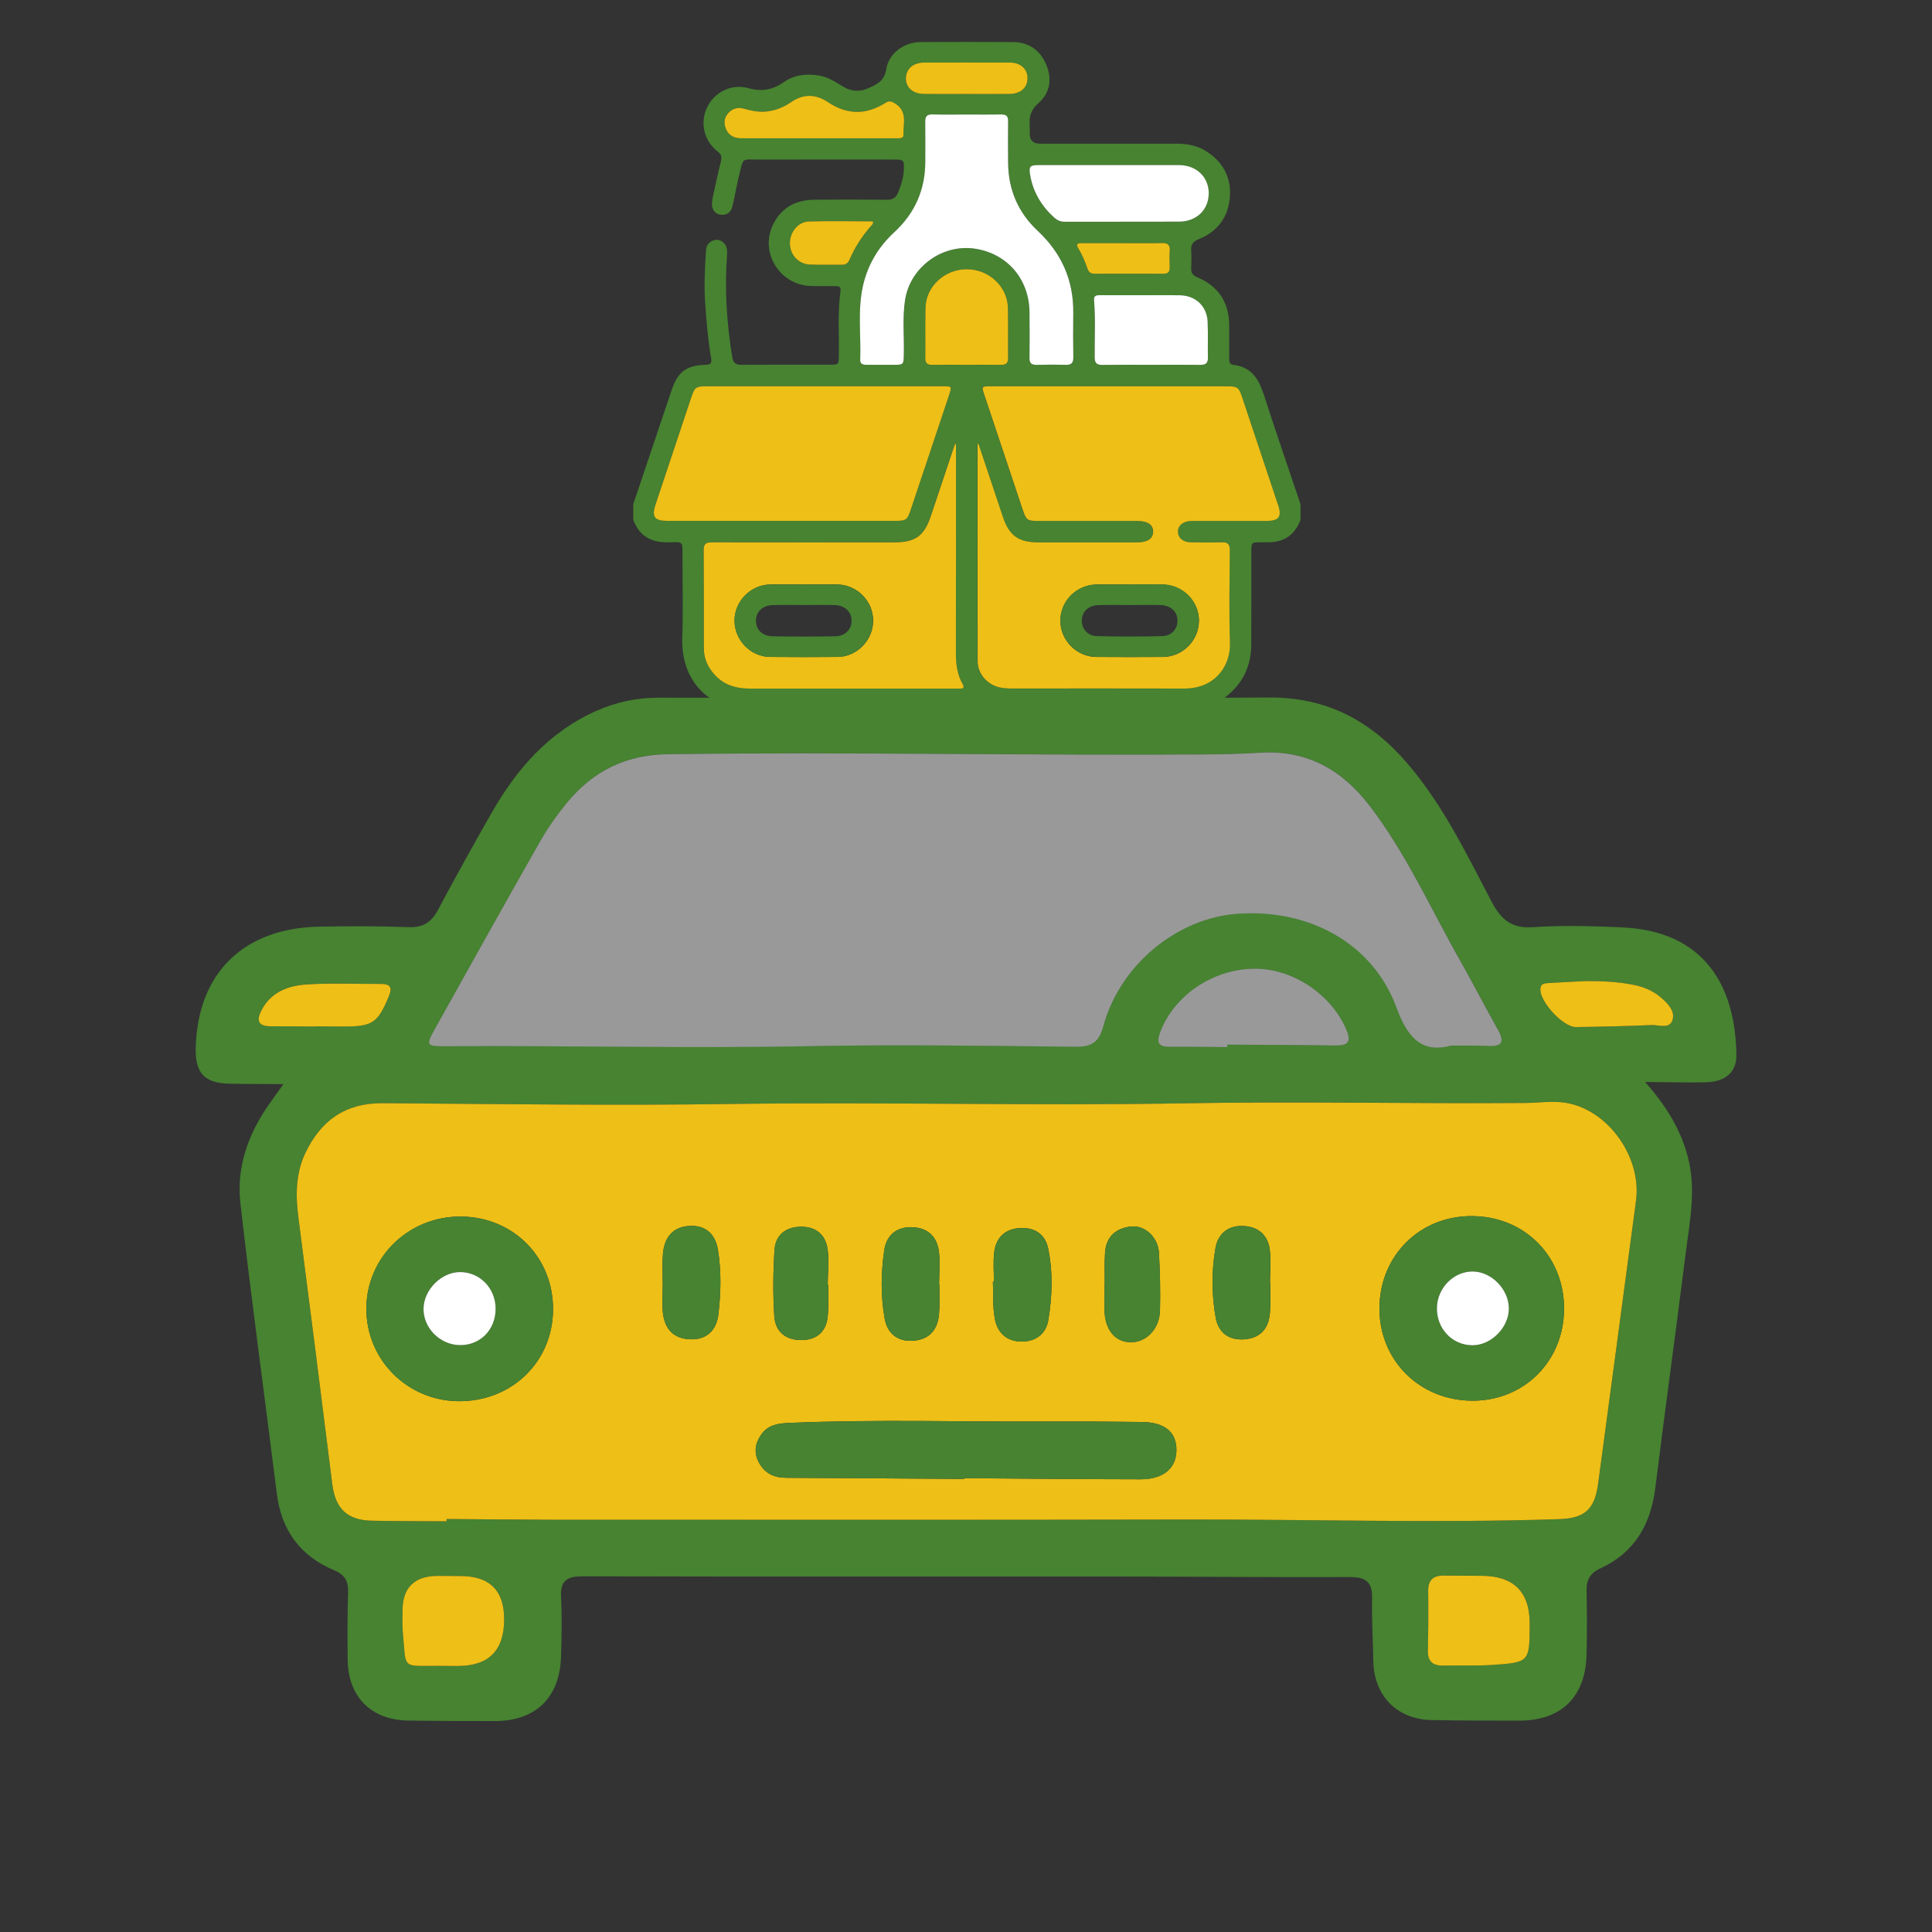
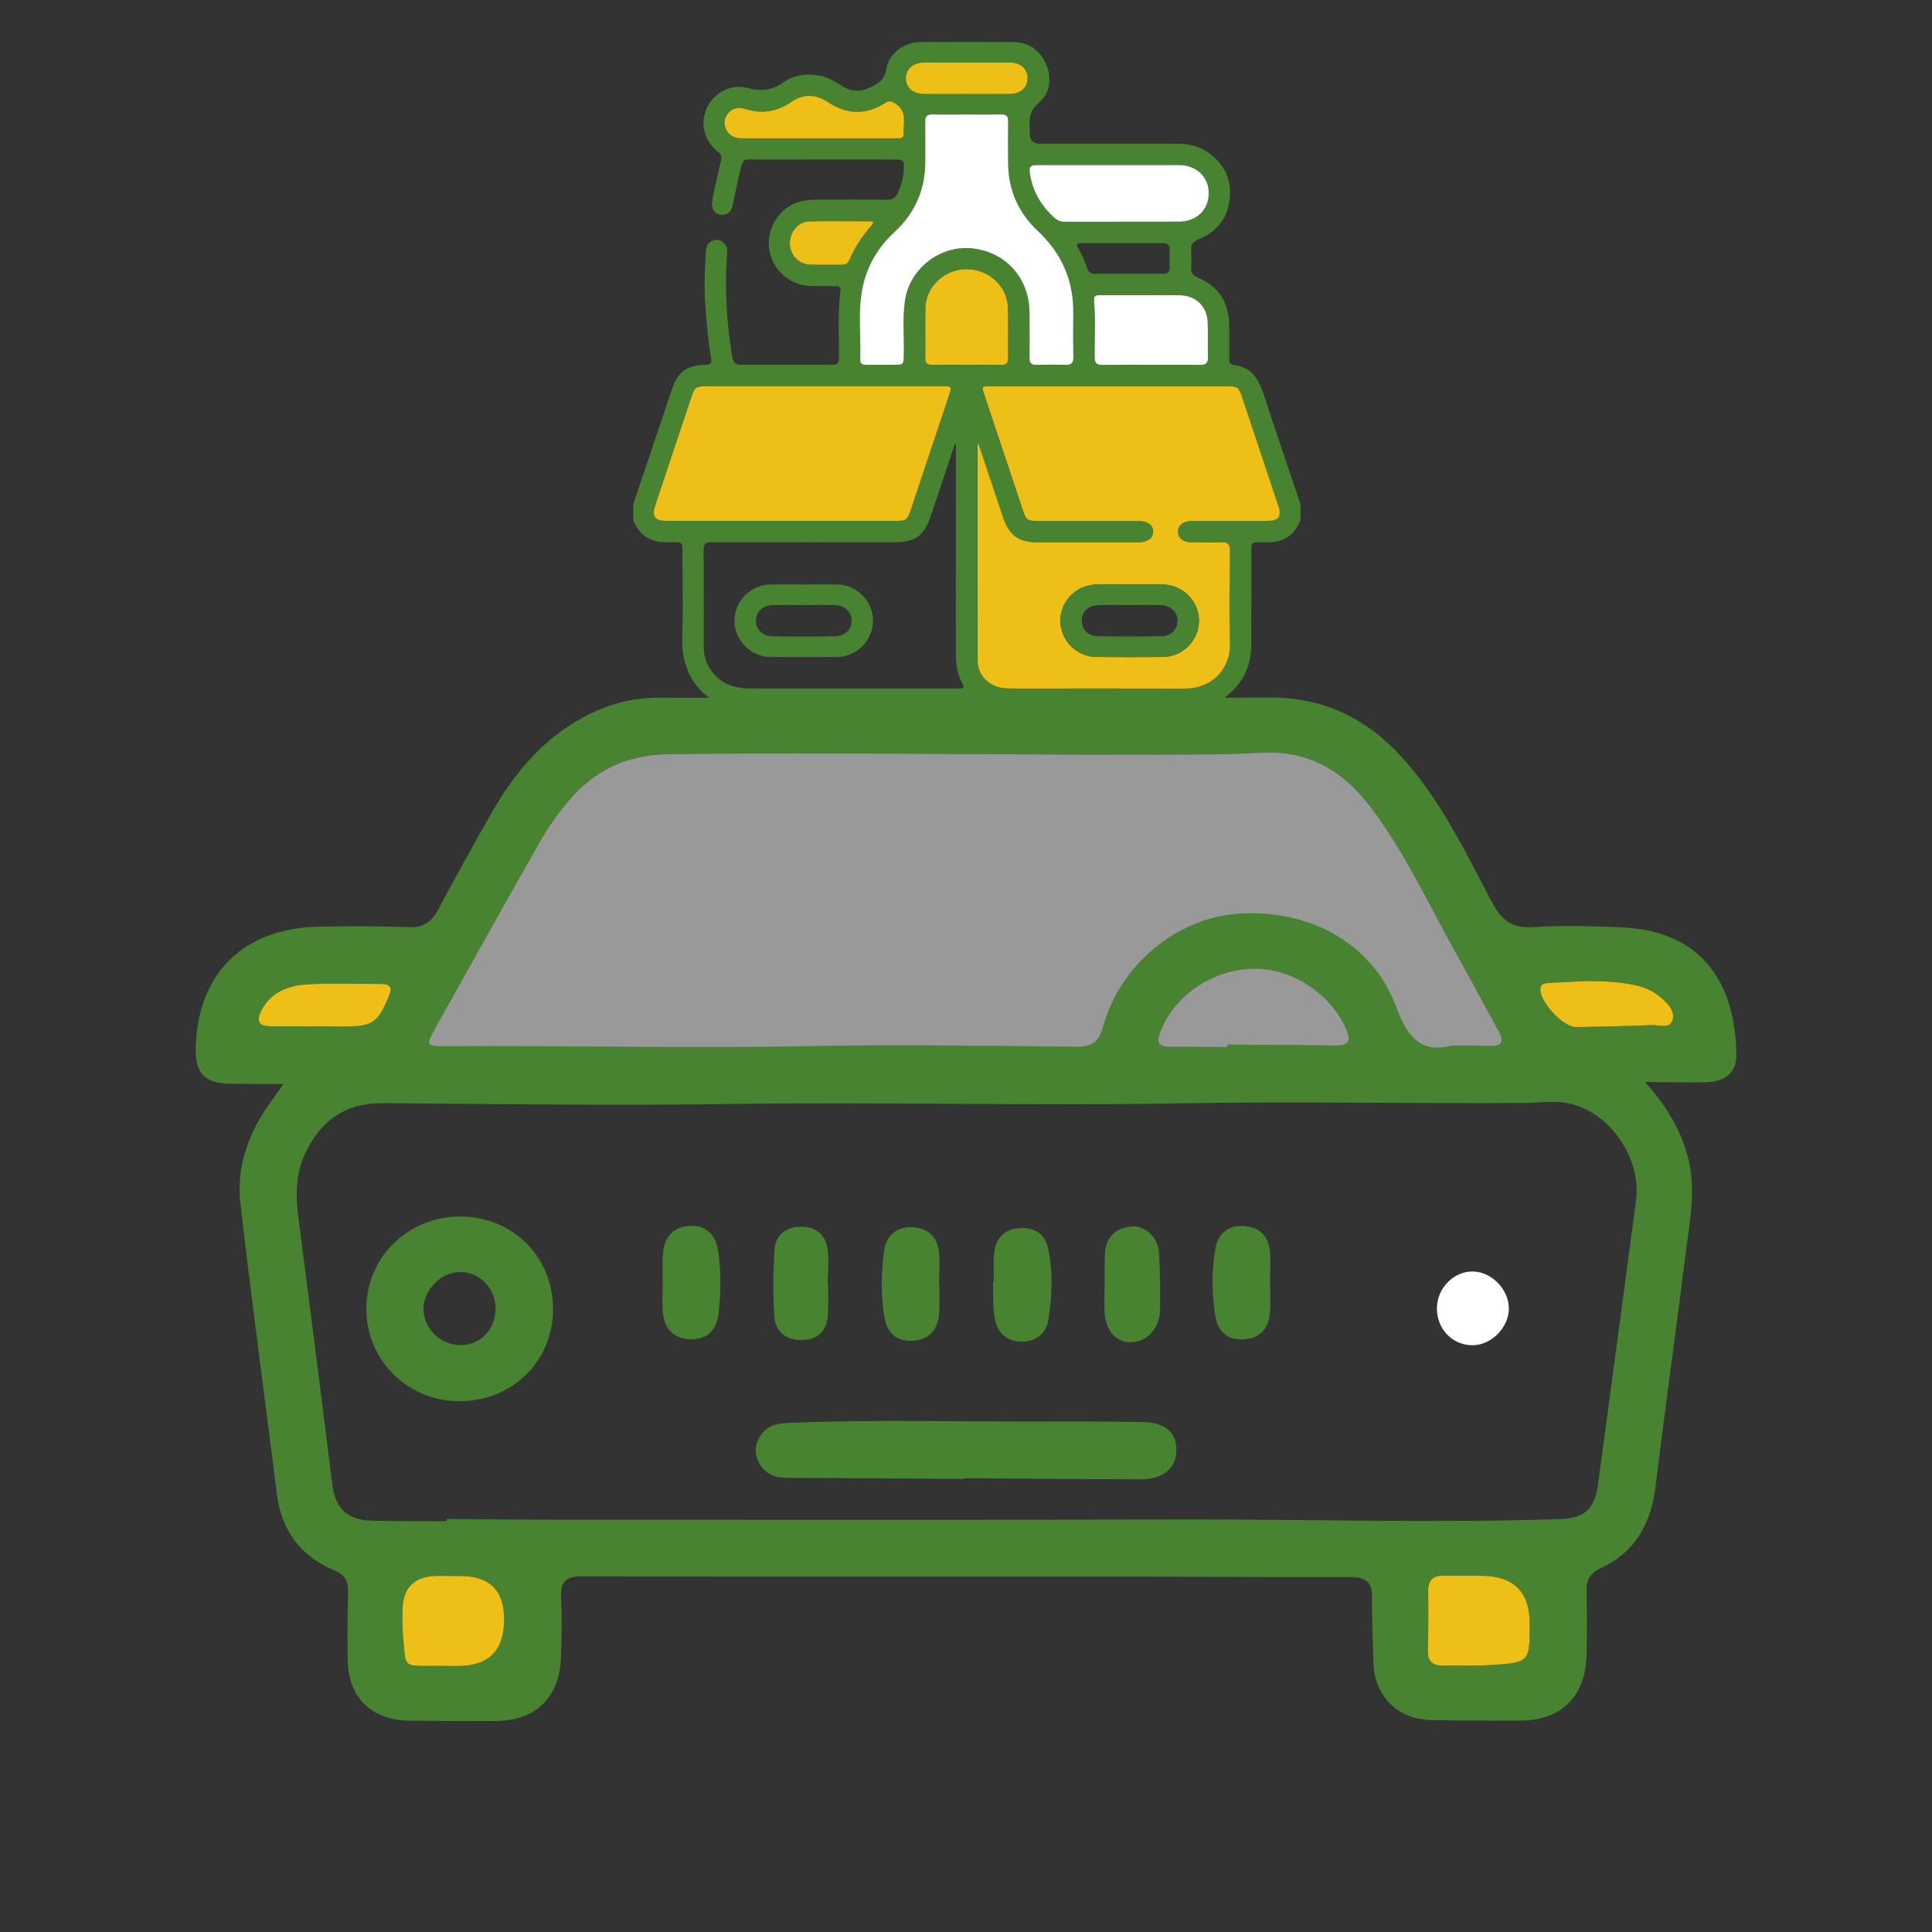
<svg xmlns="http://www.w3.org/2000/svg" id="Capa_1" data-name="Capa 1" viewBox="0 0 400 400">
  <rect x="0" y="0" width="400" height="400" fill="#333333" stroke="none" />
  <defs>
    <style> .cls-1 { fill: #478331; } .cls-1, .cls-2, .cls-3, .cls-4 { stroke-width: 0px; } .cls-2 { fill: #eebf17; } .cls-3 { opacity: .5; } .cls-3, .cls-4 { fill: #fff; } </style>
  </defs>
  <g>
    <path class="cls-1" d="m261.5,81.31c-1.01-3.14-2.66-5.36-6.13-5.77-.87-.1-.88-.74-.88-1.4,0-2.29.02-4.58,0-6.87-.05-4.71-2.25-8.03-6.59-9.85-.94-.4-1.33-.91-1.28-1.91.05-1.21.08-2.43,0-3.63-.09-1.27.38-1.88,1.59-2.37,4.01-1.62,6.21-4.75,6.44-9,.21-3.91-1.53-7.04-4.87-9.17-1.83-1.17-3.89-1.59-6.04-1.59-9.49,0-18.98,0-28.47,0q-2.07,0-2.08-2.12c0-.5.04-.99,0-1.48-.16-1.9.18-3.38,1.82-4.81,2.41-2.1,2.85-5.06,1.57-8.03-1.27-2.93-3.58-4.58-6.84-4.6-6.39-.04-12.77-.03-19.16,0-3.41.01-6.61,2.34-7.1,5.66-.36,2.41-2.03,3.15-3.73,3.91-1.7.77-3.52.66-5.18-.34-1.57-.95-3.09-1.98-4.98-2.3-2.64-.45-5.16-.15-7.35,1.39-2.27,1.59-4.55,1.99-7.25,1.23-3.49-.99-7.06.78-8.58,3.94-1.54,3.21-.69,6.95,2.19,9.18.8.62.87,1.17.65,2.05-.62,2.48-1.14,4.98-1.69,7.48-.09.39-.13.8-.15,1.2-.05,1.28.62,2.17,1.74,2.34,1.21.19,2.19-.44,2.49-1.73.49-2.09.85-4.22,1.36-6.31.96-3.96.47-3.36,4.26-3.37,9.26-.03,18.53-.01,27.79-.01,2.07,0,2.16.1,2.08,2.12-.06,1.64-.56,3.16-1.17,4.67-.44,1.11-1.13,1.55-2.35,1.54-4.99-.05-9.98-.05-14.97-.01-3.82.03-6.81,1.58-8.55,5.07-2.87,5.77,1.26,12.56,7.75,12.79,1.71.06,3.42.02,5.13.03.65,0,1.17.08,1.05.96-.63,4.51-.26,9.05-.35,13.58-.03,1.66-.08,1.73-1.78,1.73-6.12,0-12.23-.02-18.35.02-1.21,0-1.73-.37-1.94-1.62-1.15-7.03-1.6-14.07-1.07-21.18.06-.88.02-1.72-.63-2.39-.61-.63-1.37-.86-2.22-.56-.95.33-1.45,1.07-1.51,2.04-.22,3.54-.42,7.07-.19,10.62.25,3.94.59,7.87,1.26,11.76.18,1.06-.2,1.31-1.19,1.33-3.88.09-5.73,1.48-6.96,5.14-2.66,7.9-5.32,15.81-7.98,23.72v3.23c1.24,3.34,3.71,4.73,7.21,4.66,3.26-.06,2.97-.31,2.98,2.95,0,5.56.16,11.12-.04,16.67-.28,7.71,3.85,13.15,10.63,14.78h96.6c1.99-.58,3.92-1.28,5.56-2.62,3.36-2.72,4.98-6.28,5.01-10.55.04-6.45.01-12.9.02-19.35,0-1.85.03-1.88,1.89-1.89.4,0,.81-.01,1.21,0,3.45.12,5.86-1.37,7.08-4.64v-3.23c-2.59-7.7-5.24-15.37-7.73-23.1Zm-11.47-14.67c.1,2.46.01,4.93.05,7.39.02,1.09-.43,1.52-1.53,1.51-3.41-.04-6.83-.01-10.24-.01s-6.74-.03-10.11.02c-1.17.02-1.57-.42-1.57-1.58-.03-3.94.19-7.89-.13-11.83-.09-1.06.62-1.02,1.31-1.02,2.96,0,5.93,0,8.89,0,2.51,0,5.03-.02,7.55.01,3.26.04,5.64,2.26,5.77,5.51Zm-7.86-11.36c.03.94-.3,1.41-1.31,1.4-4.77-.02-9.53-.02-14.29,0-.82,0-1.21-.4-1.46-1.12-.49-1.45-1.09-2.85-1.88-4.16-.54-.9-.15-1.06.69-1.06,2.83.01,5.66,0,8.49,0s5.49.04,8.22-.02c1.19-.03,1.62.44,1.55,1.59-.06,1.12-.04,2.24,0,3.36Zm-27.22-21.09c4.95,0,9.89,0,14.84,0s9.53-.01,14.3,0c3.62.01,6.17,2.47,6.16,5.89-.01,3.35-2.54,5.8-6.1,5.81-7.91.03-15.83,0-23.74.02-.87,0-1.52-.29-2.16-.87-2.65-2.41-4.39-5.31-4.98-8.87-.28-1.68-.03-1.99,1.69-1.99Zm-25.19-20.99c.42-.13.88-.24,1.32-.24,6.02-.01,12.05-.04,18.07,0,2.19.02,3.57,1.35,3.58,3.22.01,1.93-1.4,3.23-3.67,3.27-3.01.04-6.02.01-9.03.01s-5.85.03-8.77-.01c-2.28-.03-3.7-1.3-3.72-3.22,0-1.42.85-2.61,2.22-3.03Zm-2.71,14.68c.03.87-.85.75-1.47.75-5.39,0-10.78,0-16.18,0-5.3,0-10.6,0-15.91,0-1.49,0-2.64-.56-3.22-1.97-.46-1.12-.36-2.23.43-3.16.86-1.01,1.99-1.37,3.28-1.01,1.52.42,3.05.77,4.64.6,1.87-.19,3.57-.85,5.11-1.92,2.59-1.8,5.14-1.73,7.76.02,3.86,2.58,7.81,2.63,11.75.14.78-.5,1.25-.43,2.1.11,2.64,1.69,1.62,4.19,1.69,6.43Zm-1.91,20.23c4.31-3.97,6.45-8.85,6.44-14.7-.01-2.74.03-5.48-.01-8.21-.02-1.1.38-1.52,1.5-1.5,2.38.06,4.76.02,7.15.02s4.76.03,7.15-.01c.99-.01,1.37.38,1.36,1.35-.03,2.87-.02,5.74,0,8.61.03,5.59,2.05,10.32,6.14,14.15,4.93,4.61,7.43,10.24,7.35,17-.04,3.05-.04,6.1.01,9.15.02,1.17-.41,1.61-1.58,1.57-2.02-.06-4.04-.05-6.07,0-1.05.02-1.44-.41-1.42-1.44.03-3.14.03-6.28,0-9.42-.06-6.89-4.58-12.17-11.27-13.19-6.8-1.04-13.47,3.84-14.5,10.65-.56,3.7-.17,7.44-.25,11.15-.05,2.23-.01,2.24-2.23,2.24-1.84,0-3.68,0-5.53,0-.71,0-1.3-.17-1.27-1.02.17-5.06-.55-10.15.53-15.16.96-4.43,3.18-8.18,6.5-11.25Zm-17.42,6.67c-2.35-.08-4.11-1.95-4.18-4.29-.07-2.36,1.65-4.58,3.96-4.64,4.36-.13,8.72-.03,13.08-.02.07,0,.13.1.21.16-.01.45-.38.69-.63.99-1.74,2.03-3.18,4.24-4.23,6.69-.32.74-.74,1.16-1.6,1.15-2.21-.03-4.41.04-6.61-.04Zm-29.61,53.06c-2.6,0-3.23-.87-2.4-3.35,2.48-7.44,4.97-14.89,7.45-22.33.66-1.99.95-2.18,3.12-2.19,8.13,0,16.27,0,24.4,0s16.45,0,24.67,0c1.69,0,1.73.05,1.19,1.67-2.67,7.99-5.34,15.99-8.02,23.98-.68,2.03-.95,2.22-3.1,2.22-15.77,0-31.55,0-47.32,0Zm60.61,34.71c-.22,0-.45,0-.67,0-14.25,0-28.5,0-42.75,0-3.07,0-5.77-.84-7.75-3.34-1.15-1.45-1.83-3.09-1.83-4.95-.01-6.82.01-13.64-.04-20.46-.01-1.34.62-1.54,1.75-1.54,12.54.02,25.08.01,37.62.01,4.45,0,6.27-1.3,7.67-5.47,1.59-4.76,3.19-9.53,4.78-14.29.07-.21.15-.4.23-.6.06,0,.12.01.18.02v1.41c0,13.95,0,27.9-.01,41.85,0,2.23.23,4.39,1.37,6.36.39.68.26,1.01-.56.98Zm-5.73-67.01c-1.05.02-1.44-.41-1.42-1.44.04-3.46-.04-6.92.04-10.37.1-4.43,3.96-7.99,8.54-7.99,4.57,0,8.43,3.56,8.53,8,.08,3.45,0,6.91.04,10.37.01,1.04-.38,1.45-1.43,1.44-2.38-.04-4.76-.01-7.15-.01s-4.77-.03-7.15.01Zm69.17,32.3c-4.77,0-9.53,0-14.3,0-.45,0-.9-.01-1.35.01-1.65.08-2.69.97-2.66,2.26.03,1.24,1.04,2.12,2.62,2.15,2.16.04,4.32.07,6.47,0,1.23-.04,1.66.41,1.65,1.64-.04,6.42-.17,12.84.03,19.25.15,4.68-3.09,9.43-9.49,9.4-11.42-.04-22.84,0-34.26-.01-1.35,0-2.69.08-4.03-.25-2.53-.61-4.46-2.82-4.46-5.4-.03-14.95-.01-29.89-.01-44.83,0-.04.03-.08.13-.33,1.76,5.25,3.43,10.27,5.11,15.29,1.29,3.85,3.23,5.26,7.29,5.26,6.83,0,13.67,0,20.5,0,2.15,0,3.26-.74,3.31-2.16.05-1.46-1.12-2.28-3.32-2.28-6.88,0-13.76,0-20.64,0-2.05,0-2.33-.2-2.99-2.18-2.69-8.04-5.38-16.08-8.06-24.12-.5-1.5-.45-1.57,1.19-1.57,16.41,0,32.82,0,49.23,0,2.03,0,2.34.23,2.99,2.18,2.49,7.45,4.98,14.89,7.45,22.34.82,2.46.19,3.34-2.42,3.34Z" />
    <path class="cls-2" d="m180.79,45.99c-.01.45-.38.69-.63.99-1.74,2.03-3.18,4.24-4.23,6.69-.32.74-.74,1.16-1.6,1.15-2.21-.03-4.41.04-6.61-.04-2.35-.08-4.11-1.95-4.18-4.29-.07-2.36,1.65-4.58,3.96-4.64,4.36-.13,8.72-.03,13.08-.02.07,0,.13.1.21.16Z" />
    <path class="cls-4" d="m222.22,73.97c.02,1.17-.41,1.61-1.58,1.57-2.02-.06-4.04-.05-6.07,0-1.05.02-1.44-.41-1.42-1.44.03-3.14.03-6.28,0-9.42-.06-6.89-4.58-12.17-11.27-13.19-6.8-1.04-13.47,3.84-14.5,10.65-.56,3.7-.17,7.44-.25,11.15-.05,2.23-.01,2.24-2.23,2.24-1.84,0-3.68,0-5.53,0-.71,0-1.3-.17-1.27-1.02.17-5.06-.55-10.15.53-15.16.96-4.43,3.18-8.18,6.5-11.25,4.31-3.97,6.45-8.85,6.44-14.7-.01-2.74.03-5.48-.01-8.21-.02-1.1.38-1.52,1.5-1.5,2.38.06,4.76.02,7.15.02s4.76.03,7.15-.01c.99-.01,1.37.38,1.36,1.35-.03,2.87-.02,5.74,0,8.61.03,5.59,2.05,10.32,6.14,14.15,4.93,4.61,7.43,10.24,7.35,17-.04,3.05-.04,6.1.01,9.15Z" />
    <path class="cls-2" d="m212.74,16.18c.01,1.93-1.4,3.23-3.67,3.27-3.01.04-6.02.01-9.03.01s-5.85.03-8.77-.01c-2.28-.03-3.7-1.3-3.72-3.22,0-1.42.85-2.61,2.22-3.03.42-.13.88-.24,1.32-.24,6.02-.01,12.05-.04,18.07,0,2.19.02,3.57,1.35,3.58,3.22Z" />
    <path class="cls-2" d="m208.72,74.1c.01,1.04-.38,1.45-1.43,1.44-2.38-.04-4.76-.01-7.15-.01s-4.77-.03-7.15.01c-1.05.02-1.44-.41-1.42-1.44.04-3.46-.04-6.92.04-10.37.1-4.43,3.96-7.99,8.54-7.99,4.57,0,8.43,3.56,8.53,8,.08,3.45,0,6.91.04,10.37Z" />
    <path class="cls-4" d="m250.09,74.03c.02,1.09-.43,1.52-1.53,1.51-3.41-.04-6.83-.01-10.24-.01s-6.74-.03-10.11.02c-1.17.02-1.57-.42-1.57-1.58-.03-3.94.19-7.89-.13-11.83-.09-1.06.62-1.02,1.31-1.02,2.96,0,5.93,0,8.89,0,2.51,0,5.03-.02,7.55.01,3.26.04,5.64,2.26,5.77,5.51.1,2.46.01,4.93.05,7.39Z" />
-     <path class="cls-2" d="m242.18,51.92c-.06,1.12-.04,2.24,0,3.36.03.94-.3,1.41-1.31,1.4-4.77-.02-9.53-.02-14.29,0-.82,0-1.21-.4-1.46-1.12-.49-1.45-1.09-2.85-1.88-4.16-.54-.9-.15-1.06.69-1.06,2.83.01,5.66,0,8.49,0s5.49.04,8.22-.02c1.19-.03,1.62.44,1.55,1.59Z" />
    <path class="cls-4" d="m250.25,40.08c-.01,3.35-2.54,5.8-6.1,5.81-7.91.03-15.83,0-23.74.02-.87,0-1.52-.29-2.16-.87-2.65-2.41-4.39-5.31-4.98-8.87-.28-1.68-.03-1.99,1.69-1.99,4.95,0,9.89,0,14.84,0s9.53-.01,14.3,0c3.62.01,6.17,2.47,6.16,5.89Z" />
    <path class="cls-2" d="m187.06,27.88c.03.87-.85.75-1.47.75-5.39,0-10.78,0-16.18,0-5.3,0-10.6,0-15.91,0-1.49,0-2.64-.56-3.22-1.97-.46-1.12-.36-2.23.43-3.16.86-1.01,1.99-1.37,3.28-1.01,1.52.42,3.05.77,4.64.6,1.87-.19,3.57-.85,5.11-1.92,2.59-1.8,5.14-1.73,7.76.02,3.86,2.58,7.81,2.63,11.75.14.78-.5,1.25-.43,2.1.11,2.64,1.69,1.62,4.19,1.69,6.43Z" />
-     <path class="cls-2" d="m199.28,141.57c-1.13-1.97-1.37-4.13-1.37-6.36.02-13.95.01-27.91.01-41.85v-1.41c-.06,0-.12-.01-.18-.02-.08.2-.16.4-.23.6-1.59,4.76-3.19,9.52-4.78,14.29-1.4,4.17-3.22,5.47-7.67,5.47-12.54,0-25.08.01-37.62-.01-1.13,0-1.76.2-1.75,1.54.05,6.82.02,13.64.04,20.46,0,1.87.68,3.51,1.83,4.95,1.98,2.5,4.68,3.34,7.75,3.34,14.25,0,28.5,0,42.75,0,.22,0,.45,0,.67,0,.82.03.95-.3.56-.98Zm-25.85-5.56c-4.67.04-9.34.04-14.01,0-4-.04-7.31-3.45-7.34-7.47-.03-4.05,3.34-7.48,7.41-7.53,2.34-.03,4.67,0,7.01,0s4.58-.03,6.87,0c4.08.05,7.44,3.48,7.41,7.53-.03,4.01-3.34,7.43-7.34,7.47Z" />
    <path class="cls-2" d="m264.59,104.5c-2.48-7.45-4.97-14.9-7.45-22.34-.65-1.95-.96-2.18-2.99-2.18-16.41,0-32.82,0-49.23,0-1.64,0-1.69.06-1.19,1.57,2.68,8.04,5.37,16.08,8.06,24.12.66,1.98.94,2.18,2.99,2.18,6.88,0,13.76,0,20.64,0,2.2,0,3.37.82,3.32,2.28-.05,1.41-1.16,2.15-3.31,2.16-6.84,0-13.67,0-20.5,0-4.05,0-6-1.41-7.29-5.26-1.68-5.02-3.35-10.03-5.11-15.29-.1.26-.13.3-.13.33,0,14.95-.02,29.89.01,44.83,0,2.58,1.93,4.79,4.46,5.4,1.33.32,2.68.24,4.03.25,11.42,0,22.84-.03,34.26.01,6.4.03,9.64-4.73,9.49-9.4-.21-6.41-.08-12.83-.03-19.25,0-1.23-.42-1.68-1.65-1.64-2.16.06-4.32.04-6.47,0-1.58-.03-2.59-.9-2.62-2.15-.04-1.29,1.01-2.18,2.66-2.26.45-.02.9-.01,1.35-.01,4.77,0,9.53,0,14.3,0,2.61,0,3.24-.87,2.42-3.34Zm-16.36,24.04c-.02,4.06-3.37,7.45-7.47,7.48-4.58.03-9.16.03-13.74,0-4.11-.03-7.45-3.4-7.48-7.46-.03-4.11,3.36-7.51,7.53-7.54,2.29-.02,4.58,0,6.87,0s4.49-.01,6.74,0c4.18.04,7.57,3.43,7.56,7.53Z" />
    <path class="cls-2" d="m196.55,81.64c-2.67,7.99-5.34,15.99-8.02,23.98-.68,2.03-.95,2.22-3.1,2.22-15.77,0-31.55,0-47.32,0-2.6,0-3.23-.87-2.4-3.35,2.48-7.44,4.97-14.89,7.45-22.33.66-1.99.95-2.18,3.12-2.19,8.13,0,16.27,0,24.4,0s16.45,0,24.67,0c1.69,0,1.73.05,1.19,1.67Z" />
    <path class="cls-1" d="m240.67,121c-2.25-.02-4.49,0-6.74,0s-4.58-.01-6.87,0c-4.18.04-7.57,3.44-7.53,7.54.03,4.06,3.38,7.43,7.48,7.46,4.58.03,9.16.03,13.74,0,4.1-.03,7.45-3.41,7.47-7.48.02-4.11-3.37-7.49-7.56-7.53Zm-.07,10.7c-4.49.11-8.99.11-13.48,0-1.95-.05-3.14-1.47-3.14-3.21,0-1.78,1.29-3.11,3.31-3.2,2.2-.1,4.4-.02,6.61-.02h0c2.12-.01,4.23-.06,6.34,0,2.18.06,3.55,1.38,3.54,3.25,0,1.73-1.22,3.13-3.17,3.18Z" />
    <path class="cls-1" d="m173.35,121.01c-2.29-.03-4.58,0-6.87,0s-4.67-.03-7.01,0c-4.07.05-7.43,3.49-7.41,7.53.03,4.01,3.35,7.43,7.34,7.47,4.67.04,9.34.04,14.01,0,4-.04,7.31-3.46,7.34-7.47.03-4.05-3.34-7.48-7.41-7.53Zm2.95,7.82c-.15,1.63-1.41,2.86-3.34,2.9-4.36.08-8.72.09-13.08,0-2.09-.04-3.4-1.44-3.37-3.27.03-1.82,1.37-3.12,3.48-3.18,2.16-.07,4.31-.02,6.47-.02s4.23-.05,6.34.01c2.27.08,3.67,1.57,3.49,3.56Z" />
  </g>
  <g>
    <path class="cls-1" d="m335.84,192c-6.15-.27-12.33-.45-18.45-.04-4.47.31-6.61-1.58-8.57-5.29-5.19-9.85-10.03-19.95-17.35-28.51-7.54-8.83-16.64-13.81-28.71-13.75-42.17.24-84.35.08-126.52.04-4.44,0-8.64.91-12.68,2.69-9.96,4.39-16.67,12.15-21.9,21.37-3.74,6.57-7.42,13.18-10.97,19.86-1.36,2.56-3.07,3.7-6.08,3.59-6.14-.24-12.3-.22-18.45-.11-15.78.29-25.27,9.65-25.64,25.14-.12,5.19,1.83,7.28,7.01,7.38,3.52.07,7.03.05,11.16.08-1.35,1.89-2.25,3.11-3.11,4.36-4.24,6.1-6.65,12.94-5.81,20.28,2.29,20.09,5.04,40.14,7.55,60.21.95,7.53,4.86,12.86,11.81,15.78,2.32.97,3.02,2.3,2.94,4.67-.16,4.6-.14,9.23-.09,13.84.08,7.69,4.83,12.5,12.47,12.63,6.02.09,12.05.1,18.07.1,8.36,0,13.37-4.84,13.63-13.29.13-4.09.22-8.21.01-12.31-.18-3.39,1.11-4.36,4.45-4.36,36.66.1,73.32.03,109.98.05,16.28,0,32.57.16,48.85.1,3.23-.02,4.71.94,4.64,4.34-.09,4.36.18,8.71.25,13.07.14,7.17,4.9,12.06,12.06,12.2,6.03.12,12.06.11,18.08.12,8.77.02,13.81-4.89,14.01-13.73.1-4.36.1-8.72,0-13.08-.06-2.31.68-3.72,2.93-4.75,7.03-3.25,10.37-9.09,11.31-16.65,2-16.13,4.23-32.23,6.26-48.37.84-6.7,2.27-13.38.45-20.2-1.51-5.67-4.45-10.51-8.84-15.45,4.69.03,8.61.15,12.54.07,4.04-.1,6.41-2.03,6.37-5.66-.17-14.42-6.76-25.68-23.66-26.41Zm-245.57,20.61c7.18-12.87,14.35-25.76,21.65-38.57,1.58-2.78,3.46-5.41,5.49-7.88,5.42-6.55,12.13-9.93,21-10.04,36.93-.5,73.86.3,110.79.05,3.97-.02,7.95-.13,11.91-.36,9.57-.55,16.8,3.59,22.47,11,7.61,9.94,12.68,21.37,18.81,32.17,2.65,4.69,5.1,9.49,7.75,14.18,1.39,2.46.94,3.5-1.98,3.37-2.18-.11-4.37-.05-7.68-.07-5.6,1.53-8.83-.98-11.31-7.77-4.88-13.41-18.13-20.58-32.96-19.51-12.52.9-24.29,10.56-27.75,23.24-.94,3.44-2.46,4.33-5.84,4.29-18.46-.2-36.94-.49-55.4-.12-24.88.49-49.76-.16-74.62.01-4.48.02-4.52-.05-2.33-3.98Zm186.14,3.85c-7.43-.12-14.85-.13-22.29-.18v.51c-3.97-.03-7.95-.09-11.92-.06-2.47.01-2.77-1-1.94-3.13,2.89-7.5,10.75-12.89,19.26-13.04,7.98-.15,16.05,5.21,19.21,12.53,1.16,2.68.34,3.4-2.33,3.37Zm-220.32-3.99c-2.77.01-3.01-1.31-1.89-3.42,1.99-3.71,5.52-5,9.29-5.24,5.09-.34,10.23-.08,15.35-.11,1.94,0,2.48.65,1.67,2.59-2.3,5.49-3.33,6.24-9.44,6.23-1.92,0-3.83-.03-5.76-.04v.04c-3.07-.02-6.15-.06-9.22-.05Zm38.74,132.46c-1.29,0-2.56-.02-3.84-.03-8.03-.07-6.85.98-7.61-7.2-.12-1.4-.04-2.82-.04-4.23q0-7.12,7.24-7.2c1.54,0,3.08.02,4.62.03q9.22-.05,9.18,9.02-.03,9.58-9.53,9.6Zm214.09-.23c-3.31.22-6.65.05-9.98.13-2.19.06-3.36-.75-3.3-3.12.09-4.09.11-8.19.06-12.28-.03-2.29,1.04-3.27,3.26-3.24,2.56.04,5.12.04,7.68.05q10.13-.01,10.08,9.98c-.03,7.88-.03,7.96-7.8,8.48Zm29.8-96.13c-2.59,19.55-5.22,39.09-7.85,58.64-.7,5.25-2.72,7.13-8.03,7.31-25.77.85-51.54.02-77.31.08-43.97.1-87.95.04-131.93.04-7.05,0-14.09-.1-21.14-.15v.48c-5.13-.04-10.26-.02-15.39-.12-5.23-.11-7.65-2.53-8.28-7.62-2.29-18.43-4.65-36.85-7.02-55.25-.59-4.53-.57-8.97,1.42-13.19,3.19-6.76,8.28-10.44,16.02-10.39,23.86.17,47.71.52,71.56.17,31.67-.45,63.33.41,95-.15,23.33-.42,46.66.11,70-.06,2.67-.02,5.4-.44,8.03-.09,8.9,1.19,16.15,11.14,14.92,20.3Zm7.59-37.47c-.6,2.06-2.83,1.07-4.36,1.13-5.21.22-10.45.34-15.67.41-2.71.03-7.62-5.4-7.36-7.98.11-1.08.95-1.07,1.67-1.13,2.66-.17,5.34-.28,8.01-.42,3.33.01,6.62.16,9.89.85,2.05.44,3.88,1.25,5.45,2.62,1.37,1.19,2.88,2.72,2.35,4.52Z" />
    <path class="cls-2" d="m94.83,344.93c-1.29,0-2.56-.02-3.84-.03-8.03-.07-6.85.98-7.61-7.2-.12-1.4-.04-2.82-.04-4.23q0-7.12,7.24-7.2c1.54,0,3.08.02,4.62.03q9.22-.05,9.18,9.02-.03,9.58-9.53,9.6Z" />
    <path class="cls-2" d="m308.91,344.71c-3.31.22-6.65.05-9.98.13-2.19.06-3.36-.75-3.3-3.12.09-4.09.11-8.19.06-12.28-.03-2.29,1.04-3.27,3.26-3.24,2.56.04,5.12.04,7.68.05q10.13-.01,10.08,9.98c-.03,7.88-.03,7.96-7.8,8.48Z" />
    <path class="cls-2" d="m346.31,211.1c-.6,2.06-2.83,1.07-4.36,1.13-5.21.22-10.45.34-15.67.41-2.71.03-7.62-5.4-7.36-7.98.11-1.08.95-1.07,1.67-1.13,2.66-.17,5.34-.28,8.01-.42,3.33.01,6.62.16,9.89.85,2.05.44,3.88,1.25,5.45,2.62,1.37,1.19,2.88,2.72,2.35,4.52Z" />
    <path class="cls-3" d="m276.4,216.46c-7.43-.12-14.85-.13-22.29-.18v.51c-3.97-.03-7.95-.09-11.92-.06-2.47.01-2.77-1-1.94-3.13,2.89-7.5,10.75-12.89,19.26-13.04,7.98-.15,16.05,5.21,19.21,12.53,1.16,2.68.34,3.4-2.33,3.37Z" />
    <path class="cls-3" d="m308.15,216.54c-2.18-.11-4.37-.05-7.68-.07-5.6,1.53-8.83-.98-11.31-7.77-4.88-13.41-18.13-20.58-32.96-19.51-12.52.9-24.29,10.56-27.75,23.24-.94,3.44-2.46,4.33-5.84,4.29-18.46-.2-36.94-.49-55.4-.12-24.88.49-49.76-.16-74.62.01-4.48.02-4.52-.05-2.33-3.98,7.18-12.87,14.35-25.76,21.65-38.57,1.58-2.78,3.46-5.41,5.49-7.88,5.42-6.55,12.13-9.93,21-10.04,36.93-.5,73.86.3,110.79.05,3.97-.02,7.95-.13,11.91-.36,9.57-.55,16.8,3.59,22.47,11,7.61,9.94,12.68,21.37,18.81,32.17,2.65,4.69,5.1,9.49,7.75,14.18,1.39,2.46.94,3.5-1.98,3.37Z" />
    <path class="cls-2" d="m80.5,206.3c-2.3,5.49-3.33,6.24-9.44,6.23-1.92,0-3.83-.03-5.76-.04v.04c-3.07-.02-6.15-.06-9.22-.05-2.77.01-3.01-1.31-1.89-3.42,1.99-3.71,5.52-5,9.29-5.24,5.09-.34,10.23-.08,15.35-.11,1.94,0,2.48.65,1.67,2.59Z" />
-     <path class="cls-2" d="m323.8,228.27c-2.63-.35-5.36.07-8.03.09-23.34.18-46.67-.35-70,.06-31.67.56-63.33-.3-95,.15-23.85.35-47.7,0-71.56-.17-7.74-.05-12.82,3.62-16.02,10.39-1.98,4.22-2,8.66-1.42,13.19,2.37,18.41,4.73,36.83,7.02,55.25.63,5.09,3.05,7.52,8.28,7.62,5.13.1,10.26.08,15.39.12v-.48c7.05.05,14.09.14,21.14.15,43.98,0,87.96.06,131.93-.04,25.77-.06,51.54.78,77.31-.08,5.31-.18,7.32-2.06,8.03-7.31,2.62-19.55,5.25-39.09,7.85-58.64,1.22-9.16-6.02-19.11-14.92-20.3Zm-228.97,61.83c-10.59-.14-19.05-8.74-18.98-19.25s8.77-19.07,19.63-18.98c10.89.11,19.17,8.56,19.02,19.44-.15,10.77-8.68,18.94-19.67,18.79Zm53.9-17.94c-.39,3.3-2.49,5.35-6.07,5.12-3.55-.23-5.19-2.5-5.45-5.83-.15-2.04,0-4.09.01-6.15h-.03c.01-1.92-.1-3.86.07-5.76.3-3.34,2.02-5.57,5.55-5.73,3.36-.16,5.31,1.77,5.83,4.93.72,4.45.62,8.97.09,13.41Zm80.05-12.82c.23-3.33,2.29-5.1,5.44-5.41,2.9-.28,5.57,2.3,5.73,5.51.21,3.96.31,7.94.21,11.9-.09,3.82-2.85,6.62-6.12,6.56-3.2-.05-5.28-2.6-5.37-6.66-.04-1.79.01-3.58.03-5.38h.02c.01-2.17-.08-4.36.07-6.52Zm-22.93-.16c.38-2.85,2.1-4.64,5.06-4.91,3.11-.28,5.44,1.13,6.08,4.12,1.04,4.92.87,9.96.06,14.9-.45,2.76-2.49,4.45-5.47,4.47-3.18,0-5.1-1.84-5.62-4.77-.46-2.5-.28-5.1-.39-7.66h.2c.01-2.04-.18-4.12.08-6.15Zm-22.78-.33c.45-3.12,2.59-4.95,5.94-4.77,3.33.19,5.11,2.17,5.42,5.35.21,2.15.01,4.33,0,6.5h.06c-.01,2.05.1,4.09-.07,6.13-.26,3.2-1.97,5.26-5.27,5.52-3.28.26-5.44-1.44-6-4.64-.83-4.66-.76-9.42-.08-14.08Zm-22.71-.08c.19-3.12,2.37-4.75,5.44-4.79,3.13-.05,5.16,1.67,5.56,4.72.31,2.38.03,4.84.01,7.27h.1c-.01,2.17.11,4.35-.09,6.51-.28,3.12-2.14,4.89-5.28,4.97-3.28.09-5.57-1.64-5.79-4.88-.31-4.58-.25-9.2.03-13.79Zm75.78,47.5c-12.16-.01-24.31-.15-36.47-.23v.16c-12.29-.08-24.58-.19-36.86-.24-2.53,0-4.49-.9-5.69-3.17-1.08-2.01-.81-3.94.48-5.77,1.4-2.02,3.46-2.32,5.74-2.42,18.04-.78,36.07-.2,54.12-.29,6.27-.03,12.55.02,18.82.09,4.87.04,7.33,2.07,7.29,5.9-.05,3.69-2.7,5.97-7.42,5.97Zm26.76-34.23c-.28,3.03-1.98,4.96-5.09,5.24-3.26.3-5.53-1.25-6.11-4.47-.86-4.79-.88-9.67-.04-14.44.56-3.13,2.84-4.81,6.12-4.52,3.11.27,4.86,2.2,5.16,5.22.21,2.14.01,4.33,0,6.49h.05c-.01,2.17.11,4.35-.08,6.5Zm41.92,17.96c-10.91-.04-19.26-8.37-19.22-19.14.04-10.91,8.38-19.18,19.24-19.08,10.91.09,19.07,8.41,18.98,19.33-.09,10.76-8.31,18.93-19,18.89Z" />
    <path class="cls-1" d="m243.56,300.3c-.05,3.69-2.7,5.97-7.42,5.97-12.16-.01-24.31-.15-36.47-.23v.16c-12.29-.08-24.58-.19-36.86-.24-2.53,0-4.49-.9-5.69-3.17-1.08-2.01-.81-3.94.48-5.77,1.4-2.02,3.46-2.32,5.74-2.42,18.04-.78,36.07-.2,54.12-.29,6.27-.03,12.55.02,18.82.09,4.87.04,7.33,2.07,7.29,5.9Z" />
    <path class="cls-1" d="m95.48,251.87c-10.87-.1-19.56,8.31-19.63,18.98s8.39,19.11,18.98,19.25c10.99.15,19.53-8.02,19.67-18.79.15-10.88-8.13-19.33-19.02-19.44Zm-.32,26.61c-4.14-.07-7.63-3.65-7.48-7.69.13-3.84,3.69-7.38,7.46-7.43,4.15-.06,7.46,3.31,7.46,7.6,0,4.37-3.21,7.61-7.44,7.53Z" />
-     <path class="cls-4" d="m102.61,270.96c0,4.37-3.21,7.61-7.44,7.53-4.14-.07-7.63-3.65-7.48-7.69.13-3.84,3.69-7.38,7.46-7.43,4.15-.06,7.46,3.31,7.46,7.6Z" />
-     <path class="cls-1" d="m304.84,251.78c-10.87-.1-19.2,8.17-19.24,19.08-.04,10.77,8.31,19.1,19.22,19.14,10.69.04,18.91-8.13,19-18.89.1-10.93-8.07-19.25-18.98-19.33Zm.02,26.74c-4.16,0-7.41-3.39-7.36-7.7.04-4.18,3.53-7.68,7.56-7.57,3.78.11,7.26,3.68,7.33,7.54.08,3.95-3.6,7.73-7.53,7.72Z" />
    <path class="cls-4" d="m312.39,270.8c.08,3.95-3.6,7.73-7.53,7.72-4.16,0-7.41-3.39-7.36-7.7.04-4.18,3.53-7.68,7.56-7.57,3.78.11,7.26,3.68,7.33,7.54Z" />
    <path class="cls-1" d="m262.89,272.04c-.28,3.03-1.98,4.96-5.09,5.24-3.26.3-5.53-1.25-6.11-4.47-.86-4.79-.88-9.67-.04-14.44.56-3.13,2.84-4.81,6.12-4.52,3.11.27,4.86,2.2,5.16,5.22.21,2.14.01,4.33,0,6.49h.05c-.01,2.17.11,4.35-.08,6.5Z" />
    <path class="cls-1" d="m194.42,272.06c-.26,3.2-1.97,5.26-5.27,5.52-3.28.26-5.44-1.44-6-4.64-.83-4.66-.76-9.42-.08-14.08.45-3.12,2.59-4.95,5.94-4.77,3.33.19,5.11,2.17,5.42,5.35.21,2.15.01,4.33,0,6.5h.06c-.01,2.05.1,4.09-.07,6.13Z" />
    <path class="cls-1" d="m148.73,272.16c-.39,3.3-2.49,5.35-6.07,5.12-3.55-.23-5.19-2.5-5.45-5.83-.15-2.04,0-4.09.01-6.15h-.03c.01-1.92-.1-3.86.07-5.76.3-3.34,2.02-5.57,5.55-5.73,3.36-.16,5.31,1.77,5.83,4.93.72,4.45.62,8.97.09,13.41Z" />
    <path class="cls-1" d="m217.05,273.3c-.45,2.76-2.49,4.45-5.47,4.47-3.18,0-5.1-1.84-5.62-4.77-.46-2.5-.28-5.1-.39-7.66h.2c.01-2.04-.18-4.12.08-6.15.38-2.85,2.1-4.64,5.06-4.91,3.11-.28,5.44,1.13,6.08,4.12,1.04,4.92.87,9.96.06,14.9Z" />
    <path class="cls-1" d="m240.16,271.34c-.09,3.82-2.85,6.62-6.12,6.56-3.2-.05-5.28-2.6-5.37-6.66-.04-1.79.01-3.58.03-5.38h.02c.01-2.17-.08-4.36.07-6.52.23-3.33,2.29-5.1,5.44-5.41,2.9-.28,5.57,2.3,5.73,5.51.21,3.96.31,7.94.21,11.9Z" />
    <path class="cls-1" d="m171.39,272.47c-.28,3.12-2.14,4.89-5.28,4.97-3.28.09-5.57-1.64-5.79-4.88-.31-4.58-.25-9.2.03-13.79.19-3.12,2.37-4.75,5.44-4.79,3.13-.05,5.16,1.67,5.56,4.72.31,2.38.03,4.84.01,7.27h.1c-.01,2.17.11,4.35-.09,6.51Z" />
  </g>
</svg>